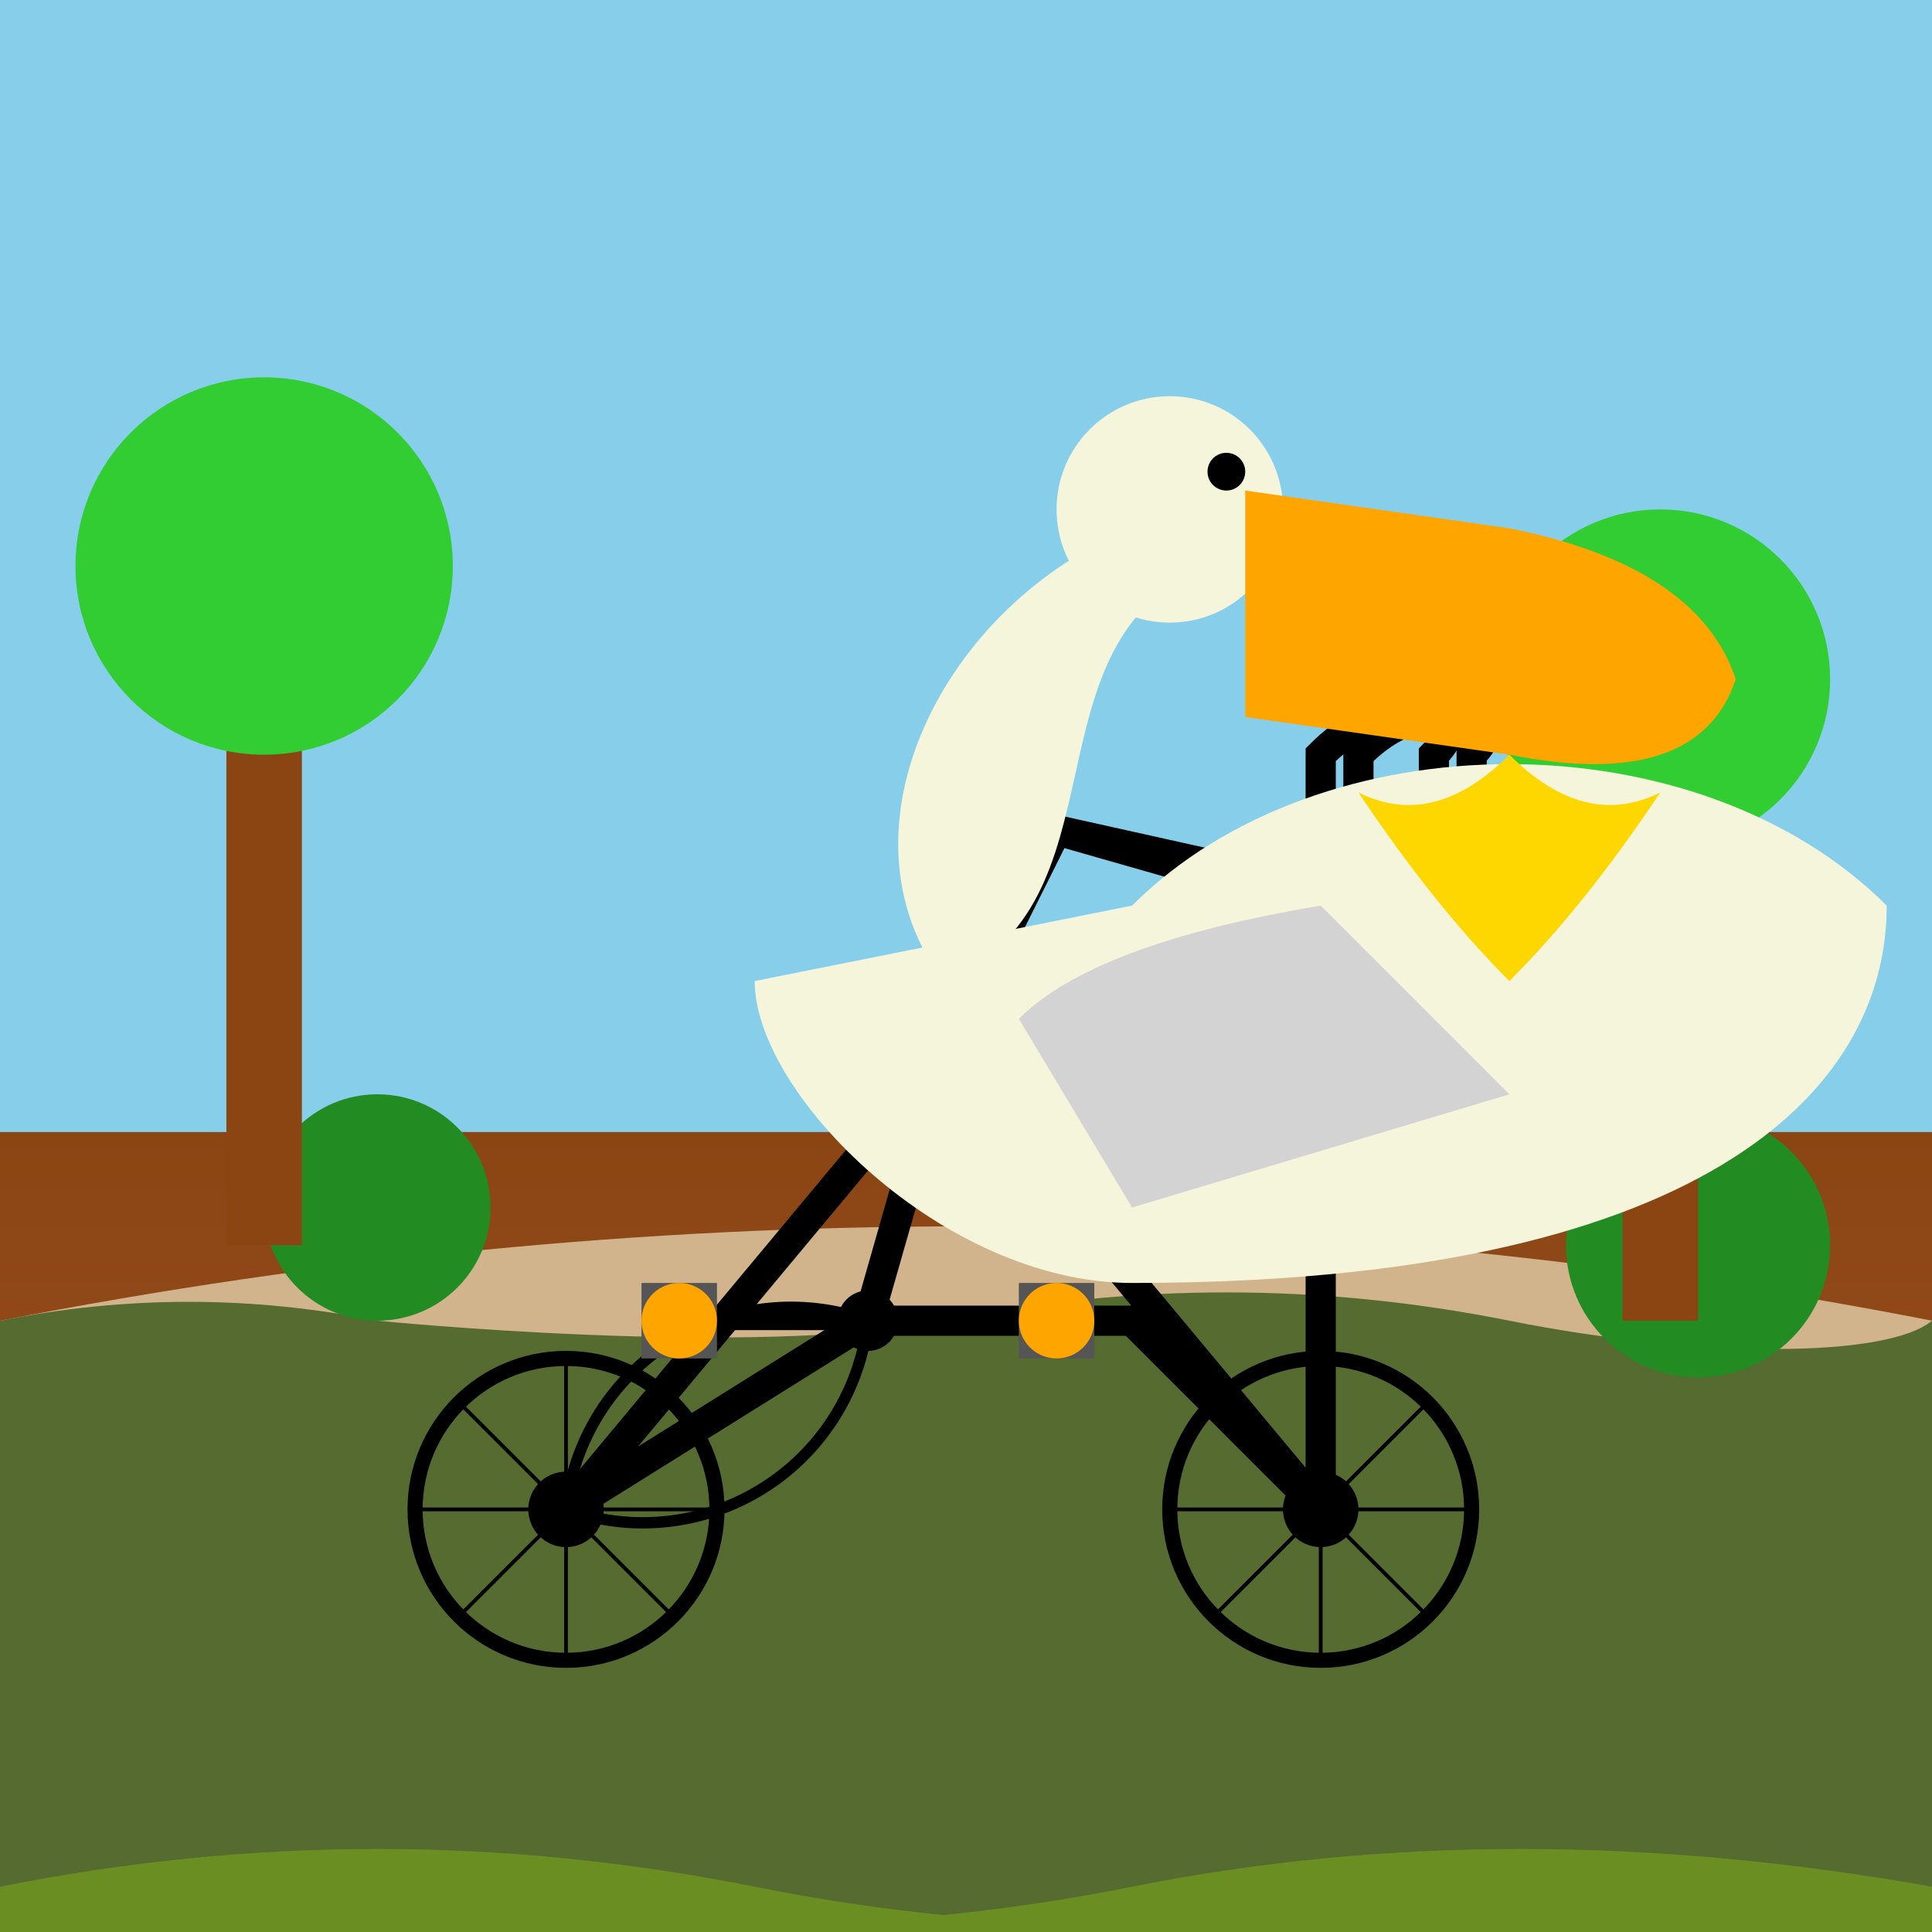
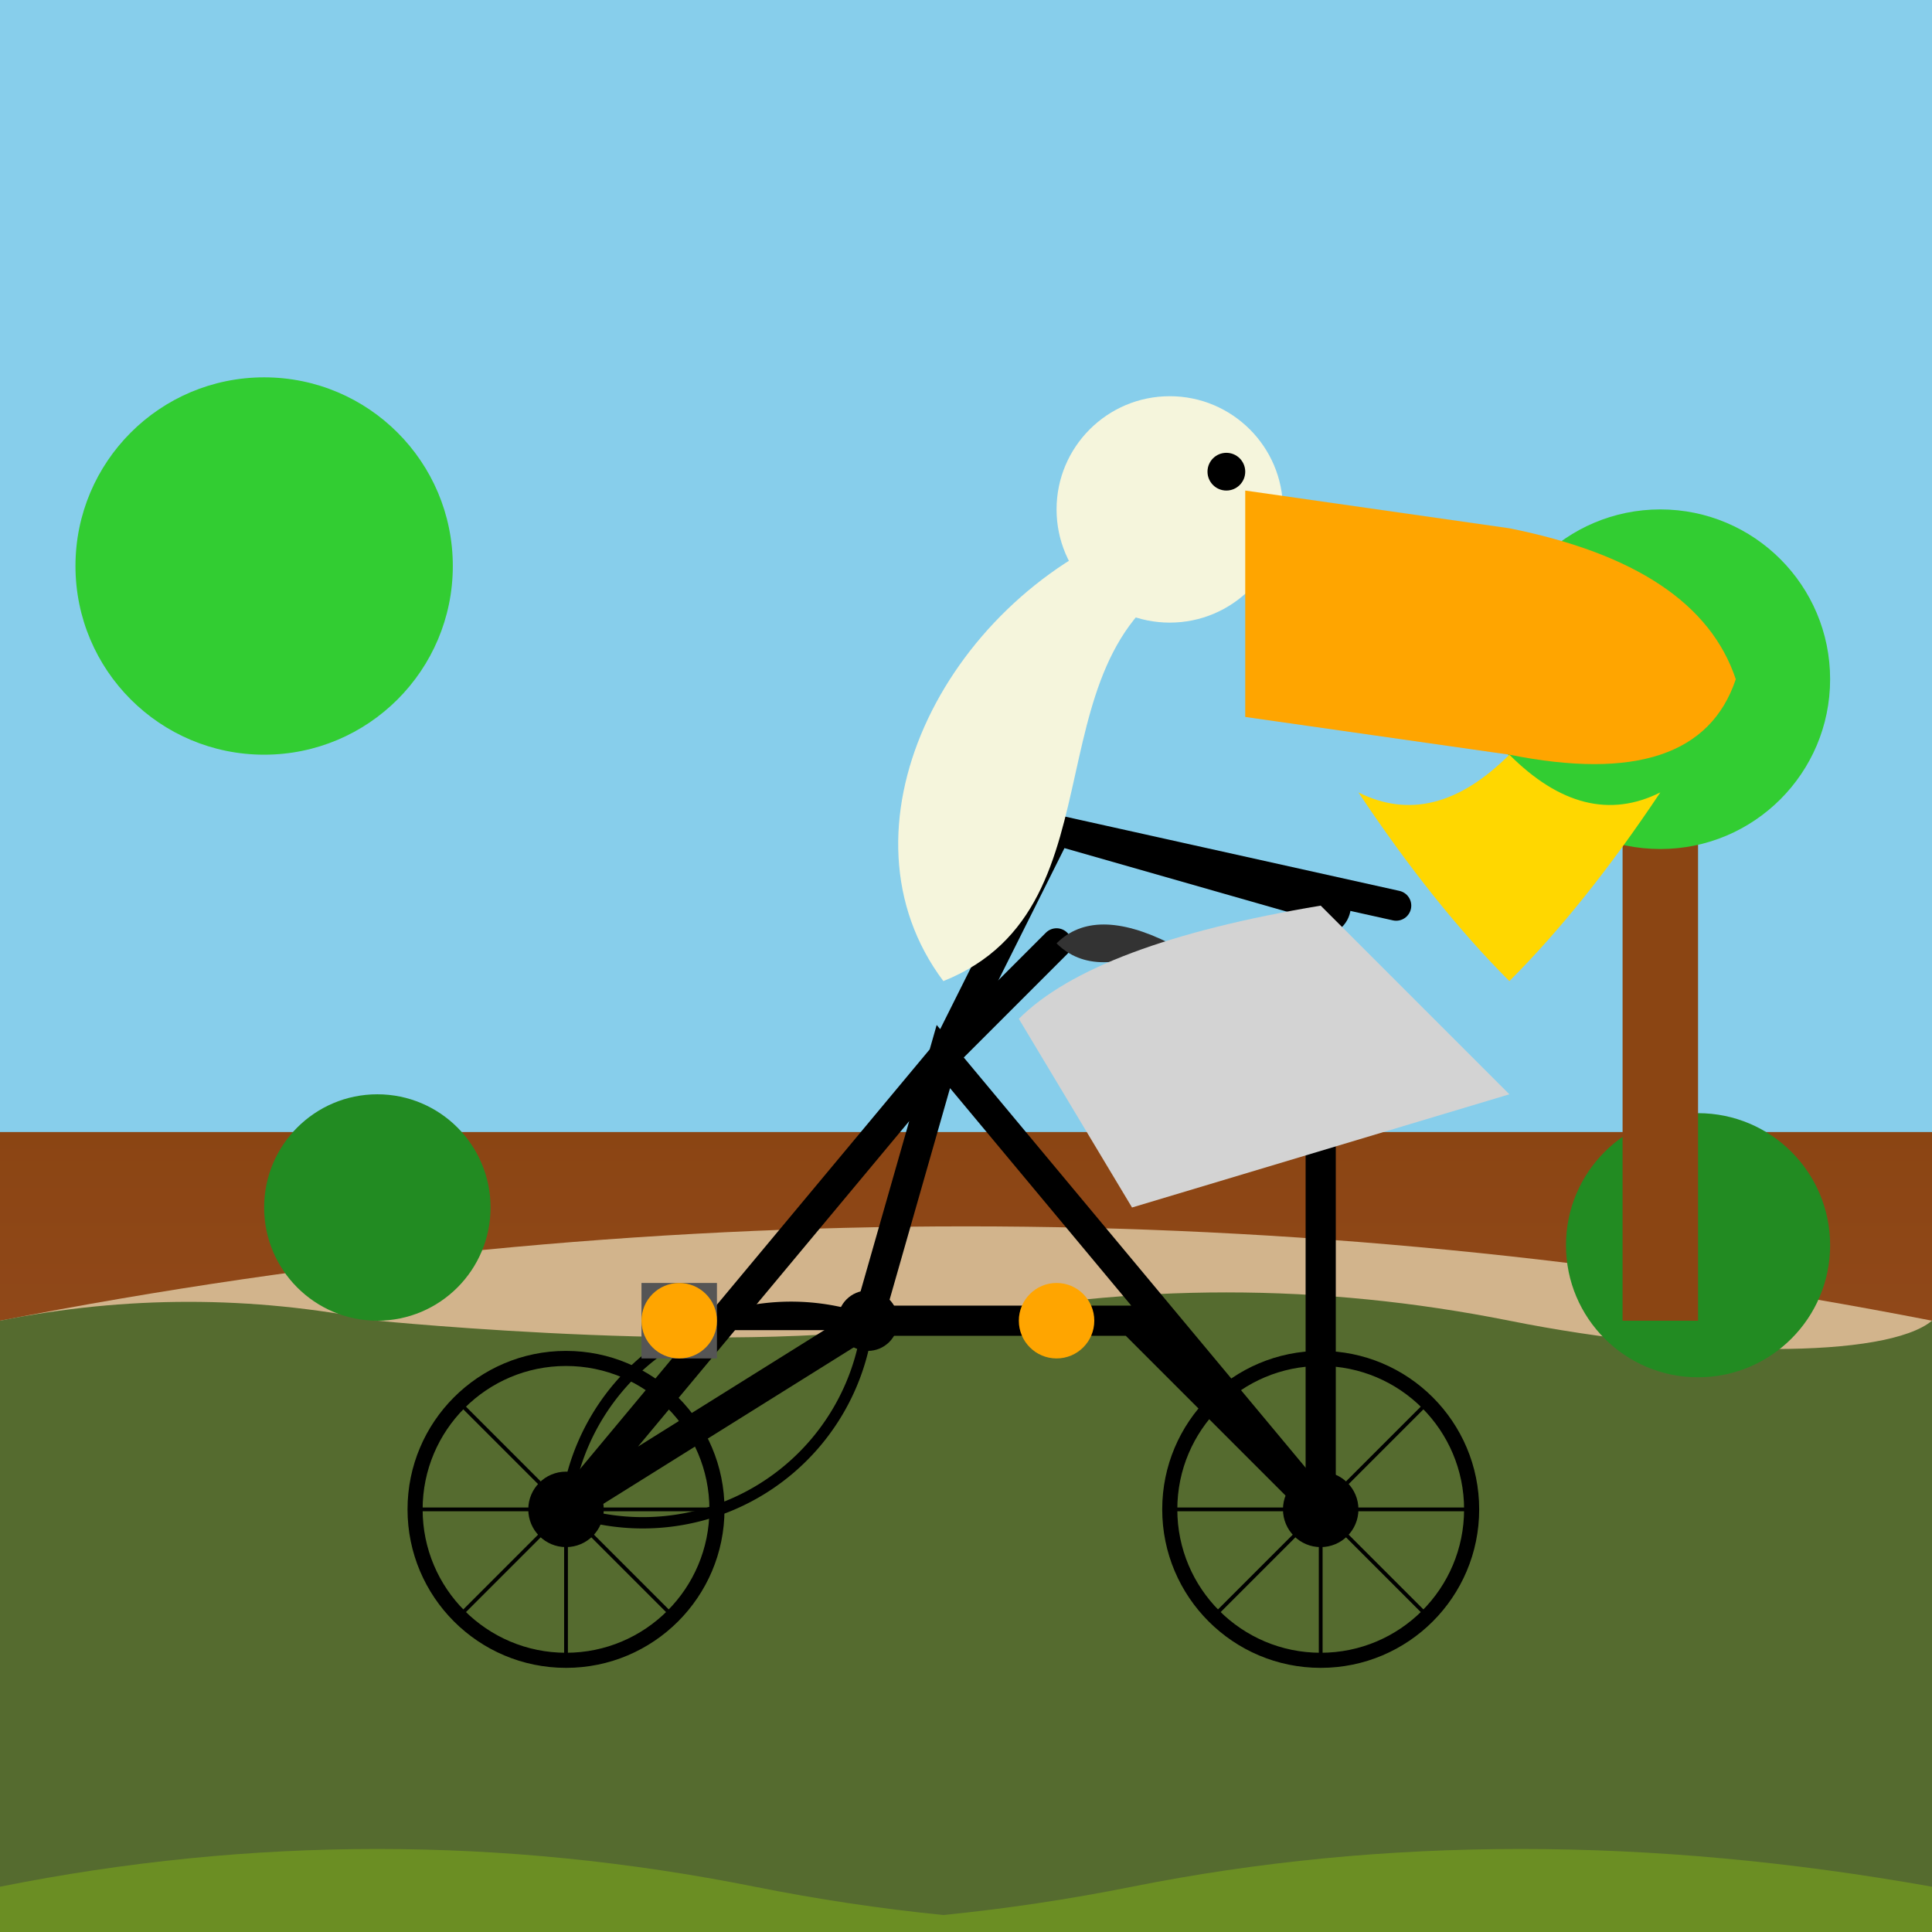
<svg xmlns="http://www.w3.org/2000/svg" viewBox="0 0 512 512">
  <title>Pedaling Pelican</title>
  <desc>Why did the pelican cross the road? To get to the fish shop! Apparently, walking takes too long, so he bought a bike. Hope he doesn't get a ticket for oversized luggage!</desc>
  <rect id="backgroundSky" class="sky" x="0" y="0" width="512" height="350" fill="#87CEEB" />
  <linearGradient id="groundGradient" x1="0%" y1="0%" x2="0%" y2="100%">
    <stop offset="0%" style="stop-color:#8B4513;stop-opacity:1" />
    <stop offset="100%" style="stop-color:#A0522D;stop-opacity:1" />
  </linearGradient>
  <rect id="backgroundGround" class="ground" x="0" y="300" width="512" height="212" fill="url(#groundGradient)" />
  <path id="backgroundPath" class="path" d="M0,350 Q256,300 512,350 L512,512 L0,512 Z" fill="#D2B48C" />
  <path id="backgroundGrass1" class="grass" d="M0,350 Q50,340 100,350 S200,360 250,350 S350,340 400,350 S500,360 512,350 L512,512 L0,512 Z" fill="#556B2F" />
  <circle id="backgroundBush1" class="bush" cx="100" cy="320" r="30" fill="#228B22" />
  <circle id="backgroundBush2" class="bush" cx="450" cy="330" r="35" fill="#228B22" />
-   <rect id="backgroundTreeTrunk1" class="tree-trunk" x="60" y="150" width="20" height="180" fill="#8B4513" />
  <circle id="backgroundTreeTop1" class="tree-top" cx="70" cy="150" r="50" fill="#32CD32" />
  <rect id="backgroundTreeTrunk2" class="tree-trunk" x="430" y="180" width="20" height="170" fill="#8B4513" />
  <circle id="backgroundTreeTop2" class="tree-top" cx="440" cy="180" r="45" fill="#32CD32" />
  <g id="bicycle" class="bicycle">
    <g id="frontWheel" class="wheel" transform="translate(350, 400)">
      <circle id="frontWheelRim" class="wheel-rim" cx="0" cy="0" r="40" stroke="#000" stroke-width="4" fill="none" />
      <circle id="frontWheelHub" class="wheel-hub" cx="0" cy="0" r="10" fill="#000" />
      <g id="frontWheelSpokes" class="wheel-spokes">
        <line x1="0" y1="0" x2="0" y2="-40" stroke="#000" stroke-width="1" />
        <line x1="0" y1="0" x2="28.28" y2="-28.28" stroke="#000" stroke-width="1" />
        <line x1="0" y1="0" x2="40" y2="0" stroke="#000" stroke-width="1" />
        <line x1="0" y1="0" x2="28.28" y2="28.28" stroke="#000" stroke-width="1" />
        <line x1="0" y1="0" x2="0" y2="40" stroke="#000" stroke-width="1" />
        <line x1="0" y1="0" x2="-28.28" y2="28.28" stroke="#000" stroke-width="1" />
        <line x1="0" y1="0" x2="-40" y2="0" stroke="#000" stroke-width="1" />
        <line x1="0" y1="0" x2="-28.28" y2="-28.28" stroke="#000" stroke-width="1" />
      </g>
      <animateTransform attributeName="transform" attributeType="XML" type="rotate" from="0 0 0" to="360 0 0" dur="1s" repeatCount="indefinite" />
    </g>
    <g id="backWheel" class="wheel" transform="translate(150, 400)">
      <circle id="backWheelRim" class="wheel-rim" cx="0" cy="0" r="40" stroke="#000" stroke-width="4" fill="none" />
      <circle id="backWheelHub" class="wheel-hub" cx="0" cy="0" r="10" fill="#000" />
      <g id="backWheelSpokes" class="wheel-spokes">
-         <line x1="0" y1="0" x2="0" y2="-40" stroke="#000" stroke-width="1" />
        <line x1="0" y1="0" x2="28.28" y2="-28.28" stroke="#000" stroke-width="1" />
        <line x1="0" y1="0" x2="40" y2="0" stroke="#000" stroke-width="1" />
        <line x1="0" y1="0" x2="28.28" y2="28.28" stroke="#000" stroke-width="1" />
        <line x1="0" y1="0" x2="0" y2="40" stroke="#000" stroke-width="1" />
        <line x1="0" y1="0" x2="-28.28" y2="28.28" stroke="#000" stroke-width="1" />
        <line x1="0" y1="0" x2="-40" y2="0" stroke="#000" stroke-width="1" />
        <line x1="0" y1="0" x2="-28.28" y2="-28.28" stroke="#000" stroke-width="1" />
      </g>
      <animateTransform attributeName="transform" attributeType="XML" type="rotate" from="0 0 0" to="360 0 0" dur="1s" repeatCount="indefinite" />
    </g>
    <path id="bicycleFrame" class="frame" d="M150,400 L250,280 L350,400 L250,280 L230,350 L150,400 L250,280 L230,350 L300,350 L230,350 M300,350 L350,400 M250,280 L280,220 L370,240 M280,220 L350,240" stroke="#000" stroke-width="8" fill="none" stroke-linecap="round" />
    <circle id="bottomBracket" class="bottom-bracket" cx="230" cy="350" r="8" fill="#000" />
    <path id="bicycleChain" class="chain" d="M150,400 A60,60 0 0 1 230,350 M230,350 A60,60 0 0 1 150,400" fill="none" stroke="#000" stroke-width="3" />
    <path id="seatPost" class="seat-post" d="M250,280 L280,250" stroke="#000" stroke-width="8" stroke-linecap="round" />
    <path id="bicycleSeat" class="seat" d="M280,250 Q290,240 310,250 Q290,260 280,250" fill="#333" />
-     <path id="handlebars" class="handlebars" d="M350,240 L370,240 Q380,230 380,220 L380,200 Q390,190 370,190 Q360,190 350,200 L350,240 M370,240 L380,240 Q390,230 390,220 L390,200 Q400,190 380,190 Q370,190 360,200 L360,240" stroke="#000" stroke-width="8" fill="none" stroke-linecap="round" />
    <circle id="frontForkPivot" class="fork-pivot" cx="350" cy="240" r="8" fill="#000" />
    <path id="frontFork" class="front-fork" d="M350,240 L350,400" stroke="#000" stroke-width="8" stroke-linecap="round" />
    <g id="pedals" class="pedals" transform="translate(230,350)">
      <g id="leftPedal">
        <line id="leftCrank" class="crank" x1="0" y1="0" x2="40" y2="0" stroke="#000" stroke-width="5" stroke-linecap="round" />
-         <rect id="leftPedalPlate" class="pedal-plate" x="40" y="-10" width="20" height="20" fill="#555" />
      </g>
      <g id="rightPedal">
        <line id="rightCrank" class="crank" x1="0" y1="0" x2="-40" y2="0" stroke="#000" stroke-width="5" stroke-linecap="round" />
        <rect id="rightPedalPlate" class="pedal-plate" x="-60" y="-10" width="20" height="20" fill="#555" />
      </g>
      <animateTransform attributeName="transform" attributeType="XML" type="rotate" from="0 230 350" to="360 230 350" dur="2s" repeatCount="indefinite" id="pedalRotate" />
    </g>
  </g>
  <g id="pelican" class="pelican">
    <g id="pelicanFeet" class="feet" transform="translate(230,350)">
      <circle id="leftFoot" class="foot" cx="50" cy="0" r="10" fill="#FFA500">
        <animateTransform attributeName="transform" attributeType="XML" type="rotate" begin="pedalRotate.begin" dur="2s" values="0 50 0; 360 50 0" keyTimes="0;1" repeatCount="indefinite" />
      </circle>
      <circle id="rightFoot" class="foot" cx="-50" cy="0" r="10" fill="#FFA500">
        <animateTransform attributeName="transform" attributeType="XML" type="rotate" begin="pedalRotate.begin" dur="2s" values="0 -50 0; 360 -50 0" keyTimes="0;1" repeatCount="indefinite" />
      </circle>
    </g>
    <g id="pelicanBody" class="body" transform="translate(300,240)">
-       <path id="pelicanBodyShape" class="body-shape" d="M0,0 C50,-50 150,-50 200,0 C200,50 150,100 0,100 C-50,100 -100,50 -100,20 Z" fill="#F5F5DC" />
      <path id="pelicanNeck" class="neck" d="M-50,20 C-80,-20 -50,-80 0,-100 L20,-90 C-30,-70 0,0 -50,20 Z" fill="#F5F5DC" />
      <circle id="pelicanHead" class="head" cx="10" cy="-105" r="30" fill="#F5F5DC" />
      <path id="pelicanBeak" class="beak" d="M30,-110 L100,-100 Q150,-90 160,-60 Q150,-30 100,-40 L30,-50 L30,-110 Z" fill="#FFA500" />
      <path id="pelicanPouch" class="pouch" d="M100,-40 Q120,-20 140,-30 Q120,0 100,20 Q80,0 60,-30 Q80,-20 100,-40 Z" fill="#FFD700" />
      <circle id="pelicanEye" class="eye" cx="25" cy="-115" r="5" fill="#000" />
      <path id="pelicanWing" class="wing" d="M-30,30 Q-10,10 50,0 L100,50 L0,80 L-30,30 Z" fill="#D3D3D3" />
      <animateTransform attributeName="transform" attributeType="XML" type="translate" values="300,240; 300,235; 300,240; 300,245; 300,240" keyTimes="0;0.25;0.5;0.75;1" dur="5s" repeatCount="indefinite" />
    </g>
  </g>
  <path id="foregroundGrass1" class="foreground-grass" d="M0,500 Q100,480 200,500 T400,500 L512,512 L0,512 Z" fill="#6B8E23" />
  <path id="foregroundGrass2" class="foreground-grass" d="M512,500 Q400,480 300,500 T100,500 L0,512 L512,512 Z" fill="#6B8E23" />
</svg>